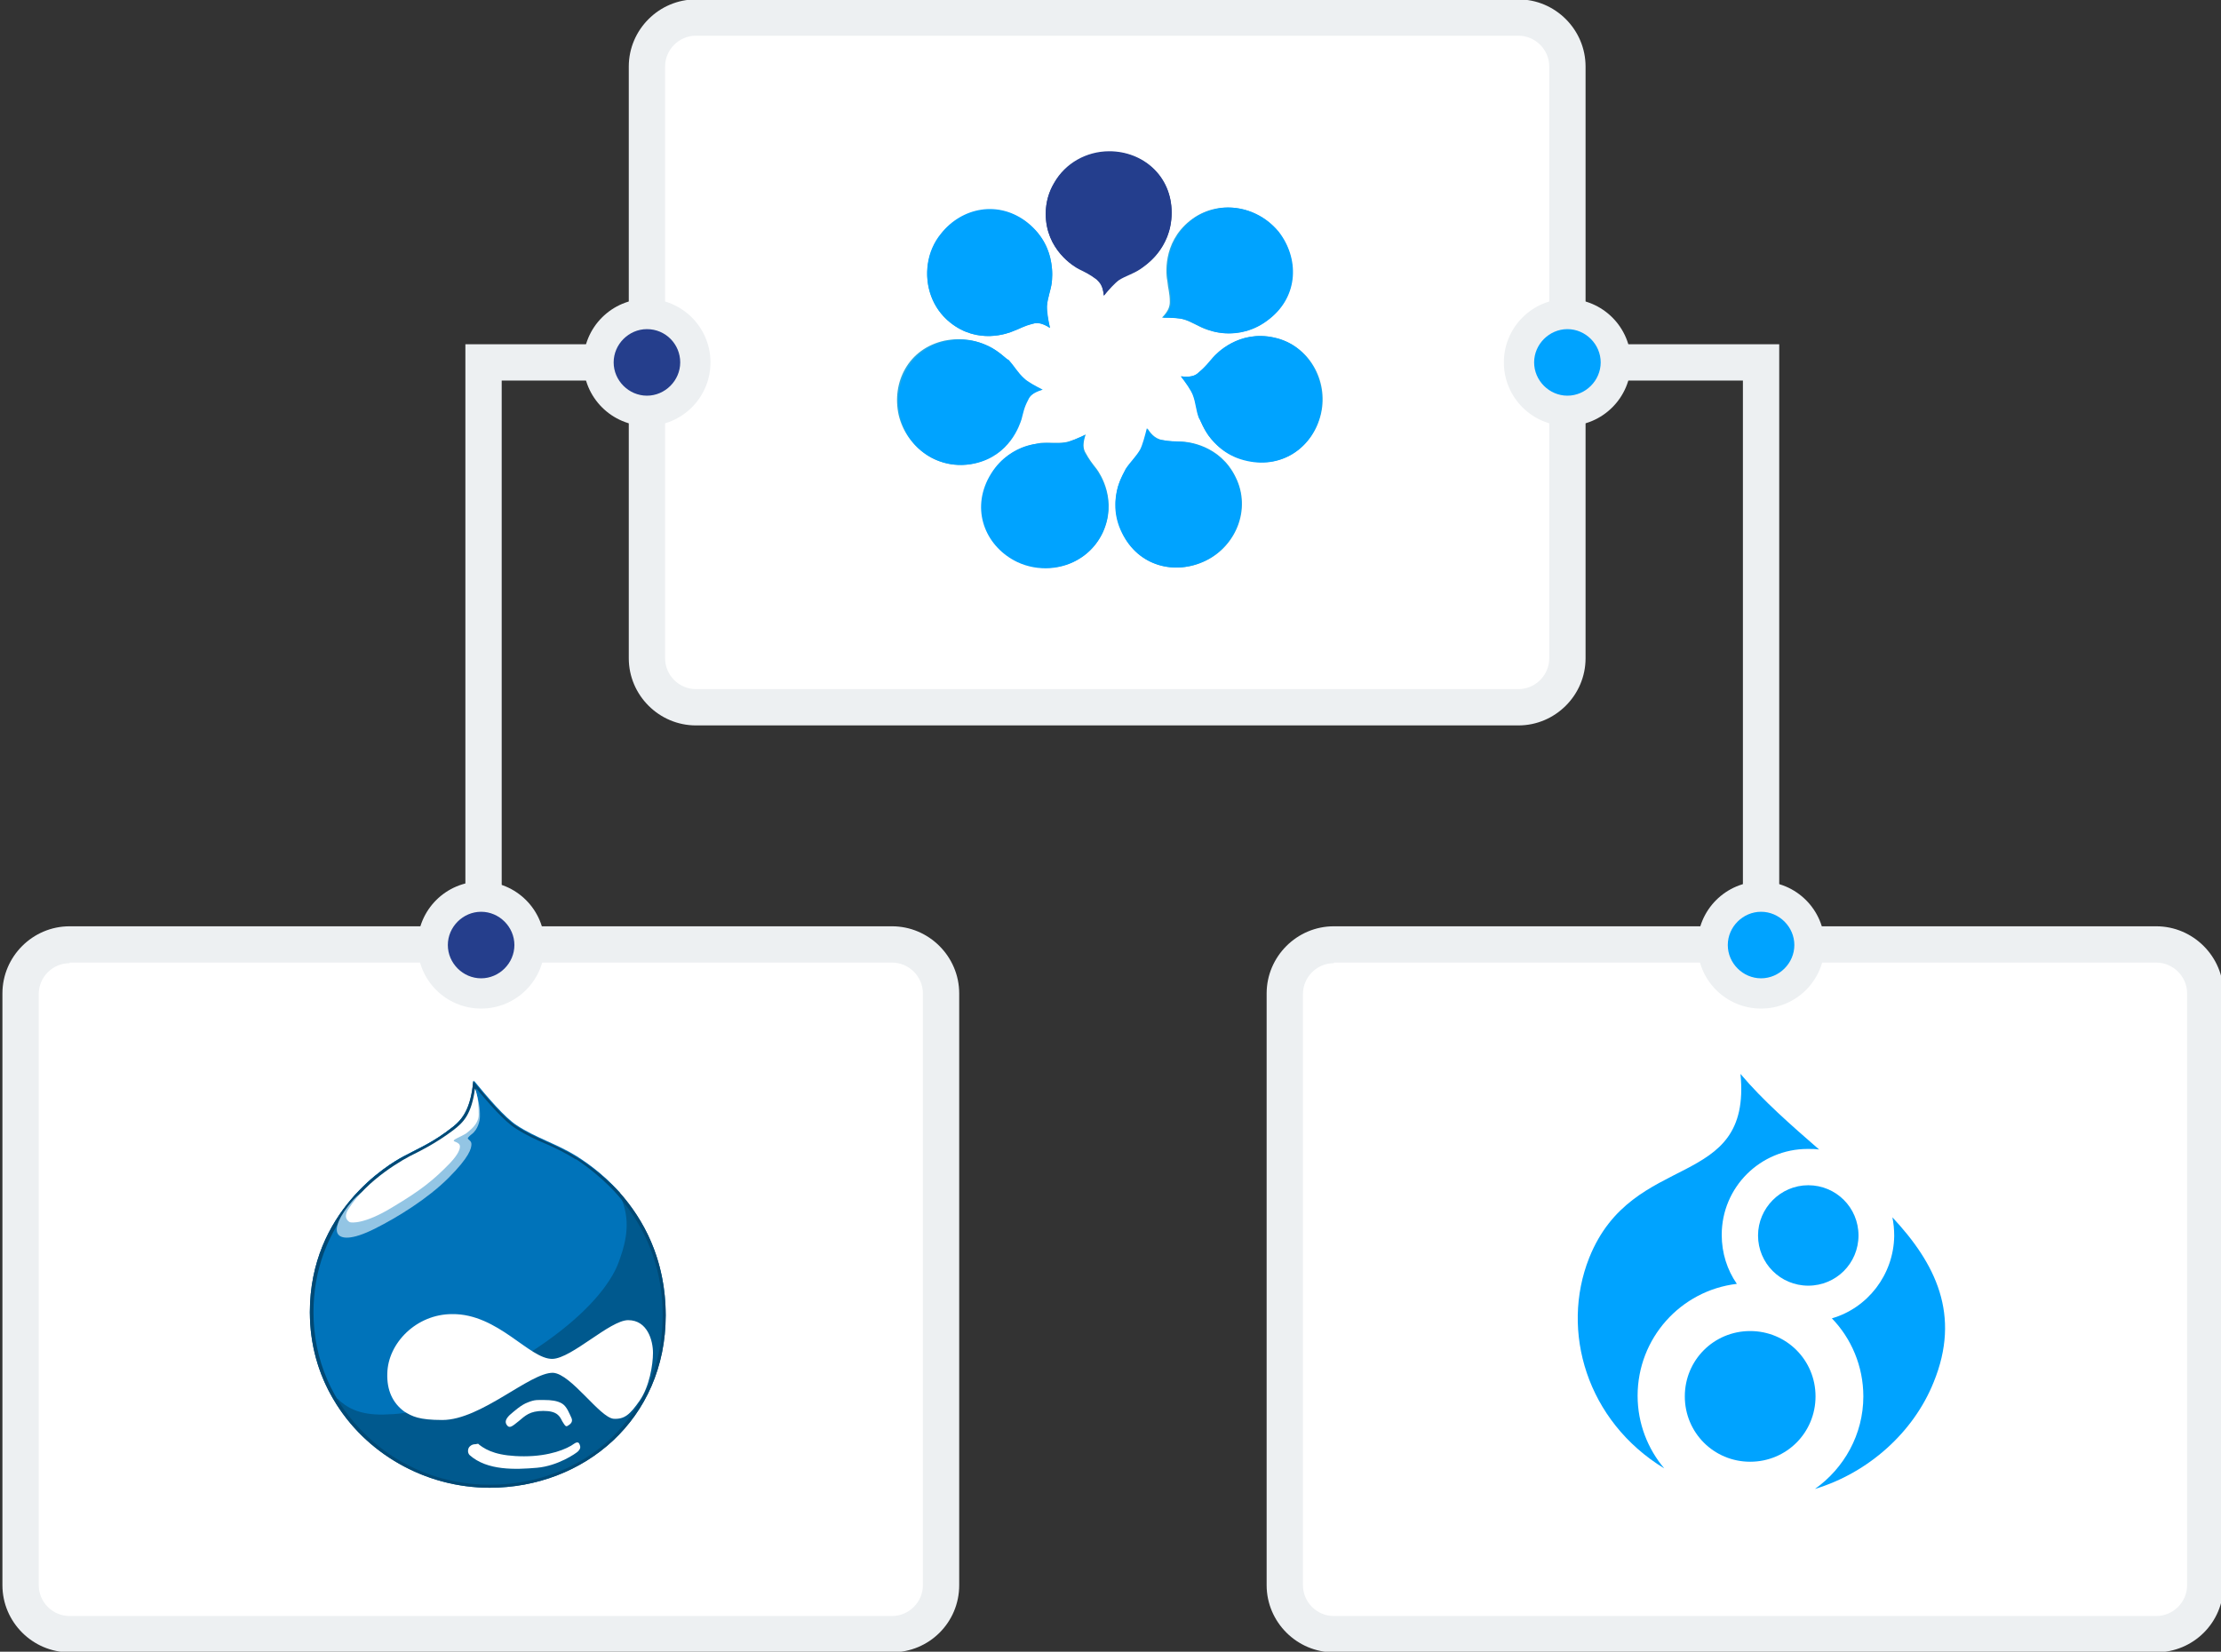
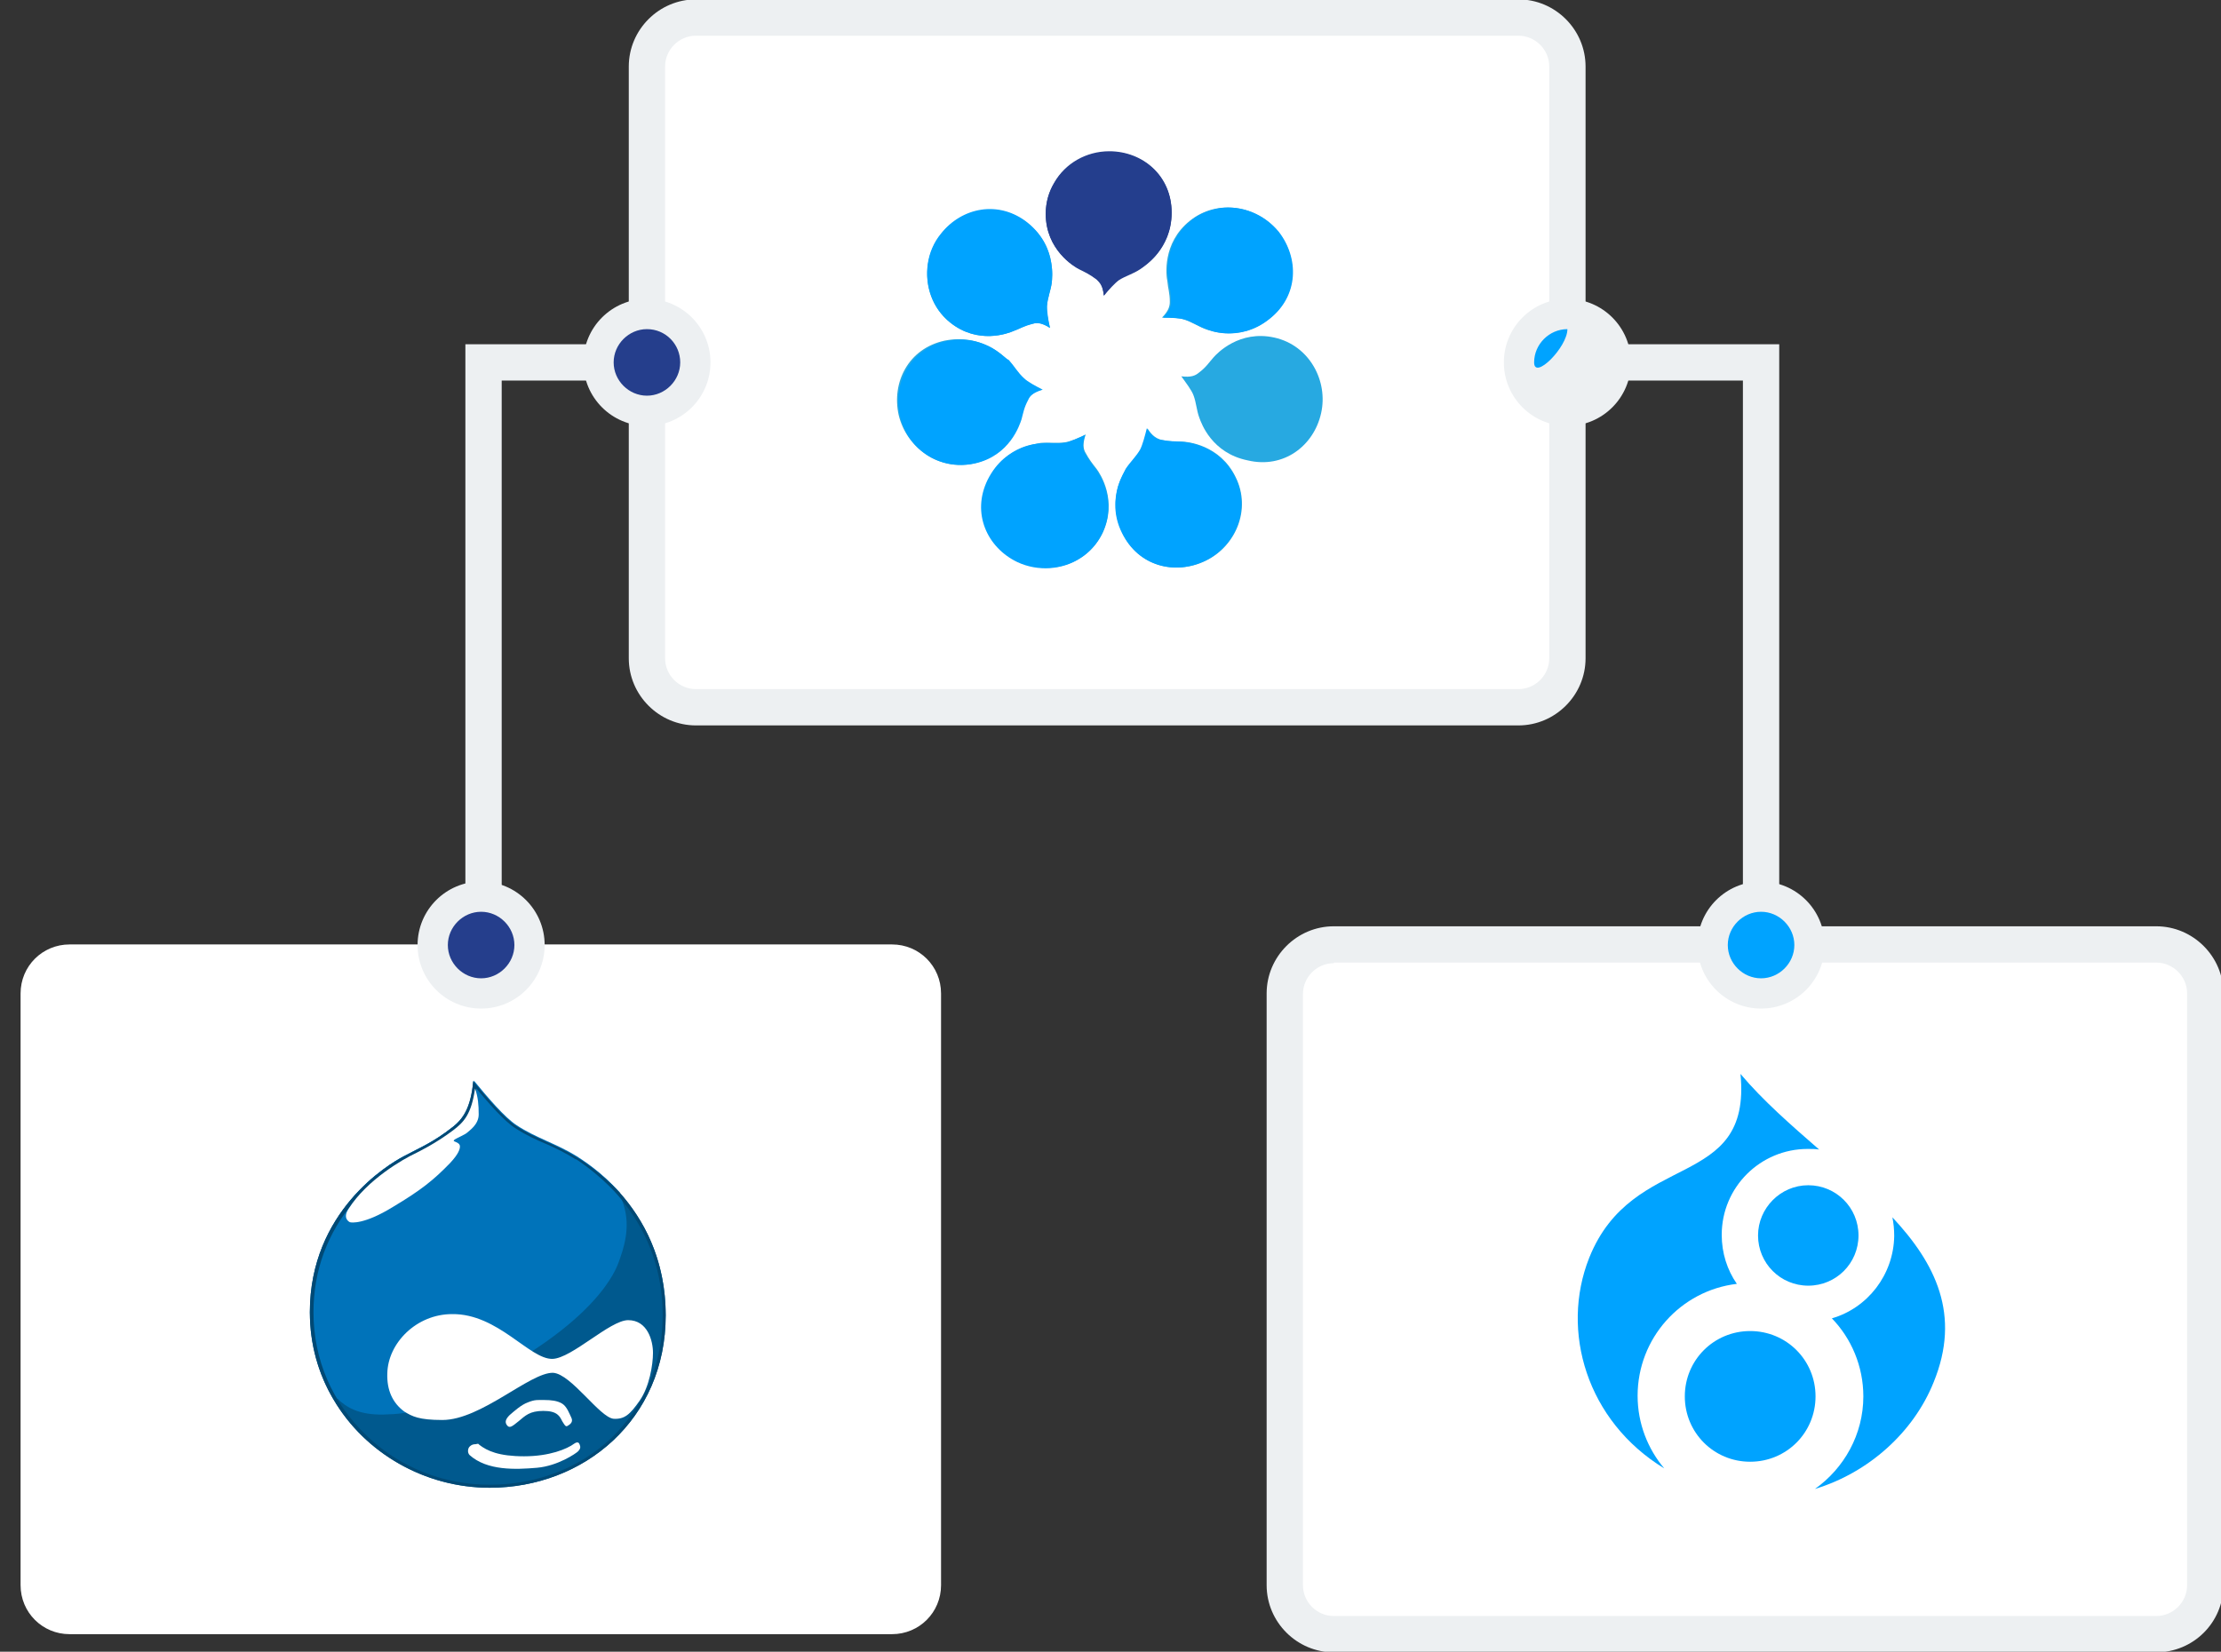
<svg xmlns="http://www.w3.org/2000/svg" version="1.1" id="Layer_1" x="0px" y="0px" viewBox="0 0 367 273" style="enable-background:new 0 0 367 273;" xml:space="preserve">
  <rect x="0" y="0" width="367" height="273" fill="#333333" stroke="none" />
  <style type="text/css">
	.st0{fill:#EDF0F2;}
	.st1{fill:#FFFFFF;}
	.st2{fill:#00A3FF;}
	.st3{fill:#253E8C;}
	.st4{fill:#243E8D;}
	.st5{fill:#27A9E1;}
	.st6{fill:#00598E;}
	.st7{fill:#0073BA;}
	.st8{fill:#004975;}
	.st9{fill:#93C5E4;}
	.st10{fill:none;}
</style>
  <g>
    <polygon class="st0" points="294,156.2 288,156.2 288,62.9 259,62.9 259,56.9 294,56.9  " />
  </g>
  <g>
    <polygon class="st0" points="82.9,156.2 76.9,156.2 76.9,56.9 111.9,56.9 111.9,62.9 82.9,62.9  " />
  </g>
  <g>
    <path class="st1" d="M356.3,270.1H220.4c-4.5,0-8.1-3.6-8.1-8.1v-97.8c0-4.5,3.6-8.1,8.1-8.1h135.9c4.5,0,8.1,3.6,8.1,8.1V262   C364.4,266.5,360.7,270.1,356.3,270.1z" />
    <path class="st0" d="M356.3,273.1H220.4c-6.1,0-11.1-5-11.1-11.1v-97.8c0-6.1,5-11.1,11.1-11.1h135.9c6.1,0,11.1,5,11.1,11.1V262   C367.4,268.2,362.4,273.1,356.3,273.1z M220.4,159.2c-2.8,0-5.1,2.3-5.1,5.1V262c0,2.8,2.3,5.1,5.1,5.1h135.9   c2.8,0,5.1-2.3,5.1-5.1v-97.8c0-2.8-2.3-5.1-5.1-5.1H220.4z" />
  </g>
  <g>
    <path class="st1" d="M147.4,270.1H11.5c-4.5,0-8.1-3.6-8.1-8.1v-97.8c0-4.5,3.6-8.1,8.1-8.1h135.9c4.5,0,8.1,3.6,8.1,8.1V262   C155.5,266.5,151.9,270.1,147.4,270.1z" />
-     <path class="st0" d="M147.4,273.1H11.5c-6.1,0-11.1-5-11.1-11.1v-97.8c0-6.1,5-11.1,11.1-11.1h135.9c6.1,0,11.1,5,11.1,11.1V262   C158.5,268.2,153.5,273.1,147.4,273.1z M11.5,159.2c-2.8,0-5.1,2.3-5.1,5.1V262c0,2.8,2.3,5.1,5.1,5.1h135.9c2.8,0,5.1-2.3,5.1-5.1   v-97.8c0-2.8-2.3-5.1-5.1-5.1H11.5z" />
  </g>
  <g>
    <path class="st1" d="M250.9,116.9H115c-4.5,0-8.1-3.6-8.1-8.1V11c0-4.5,3.6-8.1,8.1-8.1h135.9c4.5,0,8.1,3.6,8.1,8.1v97.8   C259,113.2,255.3,116.9,250.9,116.9z" />
    <path class="st0" d="M250.9,119.9H115c-6.1,0-11.1-5-11.1-11.1V11c0-6.1,5-11.1,11.1-11.1h135.9c6.1,0,11.1,5,11.1,11.1v97.8   C262,114.9,257,119.9,250.9,119.9z M115,5.9c-2.8,0-5.1,2.3-5.1,5.1v97.8c0,2.8,2.3,5.1,5.1,5.1h135.9c2.8,0,5.1-2.3,5.1-5.1V11   c0-2.8-2.3-5.1-5.1-5.1H115z" />
  </g>
  <g>
    <circle class="st2" cx="291" cy="156.2" r="8" />
    <path class="st0" d="M291,166.7c-5.8,0-10.5-4.7-10.5-10.5s4.7-10.5,10.5-10.5s10.5,4.7,10.5,10.5S296.8,166.7,291,166.7z    M291,150.7c-3,0-5.5,2.5-5.5,5.5s2.5,5.5,5.5,5.5s5.5-2.5,5.5-5.5S294,150.7,291,150.7z" />
  </g>
  <g>
    <circle class="st2" cx="259" cy="59.9" r="8" />
-     <path class="st0" d="M259,70.4c-5.8,0-10.5-4.7-10.5-10.5s4.7-10.5,10.5-10.5s10.5,4.7,10.5,10.5S264.8,70.4,259,70.4z M259,54.4   c-3,0-5.5,2.5-5.5,5.5s2.5,5.5,5.5,5.5s5.5-2.5,5.5-5.5S262,54.4,259,54.4z" />
+     <path class="st0" d="M259,70.4c-5.8,0-10.5-4.7-10.5-10.5s4.7-10.5,10.5-10.5s10.5,4.7,10.5,10.5S264.8,70.4,259,70.4z M259,54.4   c-3,0-5.5,2.5-5.5,5.5s5.5-2.5,5.5-5.5S262,54.4,259,54.4z" />
  </g>
  <g>
    <circle class="st3" cx="79.5" cy="156.2" r="8" />
    <path class="st0" d="M79.5,166.7c-5.8,0-10.5-4.7-10.5-10.5s4.7-10.5,10.5-10.5S90,150.4,90,156.2S85.3,166.7,79.5,166.7z    M79.5,150.7c-3,0-5.5,2.5-5.5,5.5s2.5,5.5,5.5,5.5s5.5-2.5,5.5-5.5S82.5,150.7,79.5,150.7z" />
  </g>
  <g>
    <circle class="st3" cx="106.9" cy="59.9" r="8" />
    <path class="st0" d="M106.9,70.4c-5.8,0-10.5-4.7-10.5-10.5s4.7-10.5,10.5-10.5s10.5,4.7,10.5,10.5S112.7,70.4,106.9,70.4z    M106.9,54.4c-3,0-5.5,2.5-5.5,5.5s2.5,5.5,5.5,5.5s5.5-2.5,5.5-5.5S110,54.4,106.9,54.4z" />
  </g>
  <g>
    <g>
      <path class="st4" d="M188.4,44.5c-1.2,0.8-2.4,1.1-3.5,1.8c-0.7,0.5-1.7,1.6-2.5,2.6c-0.1-1.6-0.7-2.2-1.2-2.7    c-1.2-0.9-1.9-1.2-2.9-1.7c-0.8-0.4-5.5-3.2-5.5-9.1s5-10.3,10.5-10.3s10.3,4,10.3,10.1C193.6,41.2,189.1,44,188.4,44.5z" />
      <path class="st4" d="M190.9,42.3c1.3-1.5,2.7-3.9,2.7-7.2c0-6.1-4.8-10.1-10.3-10.1c-3.8,0-7.3,2-9.1,5.2    c-0.9,1.5-1.4,3.2-1.4,5.1c0,5.9,4.6,8.7,5.5,9.1c1,0.5,1.7,0.8,2.9,1.7c0.6,0.4,1,1.1,1.2,2.7c0.8-1,1.8-2.1,2.5-2.6    c1.2-0.8,2.3-1.1,3.5-1.8C188.7,44.2,189.8,43.5,190.9,42.3z" />
    </g>
    <g>
      <path class="st5" d="M173.8,46.7c-0.2,1.4-0.7,2.5-0.8,3.9c-0.1,0.9,0.2,2.4,0.5,3.6c-1.3-0.9-2.1-0.9-2.8-0.7    c-1.5,0.3-2.1,0.8-3.2,1.2c-0.9,0.4-5.9,2.3-10.5-1.4c-4.6-3.7-4.9-10.3-1.5-14.6c3.5-4.3,9.6-5.6,14.3-1.8    C174.5,40.6,173.9,45.9,173.8,46.7z" />
      <path class="st2" d="M173.7,43.4c-0.3-2-1.3-4.5-3.9-6.6c-4.8-3.8-10.9-2.5-14.3,1.8c-2.4,2.9-2.9,6.9-1.6,10.4    c0.6,1.6,1.6,3.1,3.1,4.3c4.6,3.7,9.6,1.8,10.5,1.4c1.1-0.4,1.7-0.8,3.2-1.2c0.7-0.2,1.5-0.1,2.8,0.7c-0.3-1.3-0.5-2.8-0.5-3.6    c0.1-1.4,0.6-2.5,0.8-3.9C173.8,46.3,174,45.1,173.7,43.4z" />
    </g>
    <g>
      <path class="st5" d="M166.5,59.5c1,1,1.6,2.1,2.5,3c0.6,0.6,2,1.3,3.1,1.9c-1.5,0.5-2,1.1-2.4,1.7c-0.6,1.3-0.7,2.1-1.1,3.2    c-0.3,0.9-1.9,6-7.7,7.3s-11.1-2.6-12.4-8c-1.2-5.4,1.6-11,7.6-12.3C162.2,55.1,165.9,58.9,166.5,59.5z" />
      <path class="st2" d="M163.9,57.5c-1.8-1-4.4-1.8-7.6-1.1c-5.9,1.3-8.8,6.9-7.6,12.3c0.8,3.7,3.6,6.7,7.1,7.7    c1.6,0.5,3.5,0.6,5.3,0.2c5.8-1.3,7.4-6.4,7.7-7.3c0.3-1.1,0.4-1.9,1.1-3.2c0.3-0.7,0.8-1.2,2.4-1.7c-1.2-0.6-2.5-1.3-3.1-1.9    c-1-0.9-1.6-2-2.5-3C166.2,59.3,165.3,58.3,163.9,57.5z" />
    </g>
    <g>
      <path class="st5" d="M172,73.2c1.4-0.1,2.6,0.1,4-0.1c0.8-0.1,2.3-0.7,3.4-1.3c-0.5,1.5-0.4,2.3-0.1,2.9c0.7,1.3,1.2,1.9,1.9,2.8    c0.6,0.8,3.5,5.2,1,10.6c-2.6,5.3-8.9,7.1-13.9,4.7c-5-2.4-7.6-8.1-4.9-13.6C165.9,73.9,171.1,73.4,172,73.2z" />
      <path class="st2" d="M168.8,74c-1.9,0.8-4.1,2.3-5.6,5.3c-2.7,5.5-0.1,11.2,4.9,13.6c3.4,1.6,7.5,1.3,10.5-0.7    c1.4-0.9,2.7-2.3,3.5-4c2.6-5.3-0.4-9.8-1-10.6c-0.7-0.9-1.2-1.5-1.9-2.8c-0.3-0.7-0.4-1.5,0.1-2.9c-1.2,0.5-2.6,1.2-3.4,1.3    c-1.3,0.2-2.5-0.1-4,0.1C171.6,73.3,170.3,73.4,168.8,74z" />
    </g>
    <g>
      <path class="st5" d="M186.1,77.5c0.8-1.2,1.7-2,2.4-3.2c0.4-0.7,0.8-2.2,1.1-3.5c0.8,1.3,1.6,1.7,2.3,1.9c1.5,0.3,2.2,0.3,3.4,0.3    c0.9,0,6.3,0.5,8.9,5.9c2.6,5.3,0,11.4-5,13.8c-5,2.4-11.1,0.9-13.7-4.6C182.8,82.7,185.6,78.2,186.1,77.5z" />
      <path class="st2" d="M184.7,80.5c-0.5,1.9-0.8,4.6,0.7,7.6c2.7,5.5,8.7,7,13.7,4.6c3.4-1.6,5.7-5,6-8.6c0.1-1.7-0.1-3.5-1-5.2    c-2.6-5.3-7.9-5.8-8.9-5.9c-1.2-0.1-1.9,0-3.4-0.3c-0.7-0.1-1.4-0.5-2.3-1.9c-0.3,1.2-0.7,2.7-1.1,3.5c-0.7,1.2-1.6,2-2.4,3.2    C185.9,77.8,185.2,78.9,184.7,80.5z" />
    </g>
    <g>
      <path class="st5" d="M198.2,69.1c-0.5-1.3-0.5-2.5-1-3.8c-0.3-0.8-1.2-2-2-3.1c1.6,0.2,2.3-0.1,2.9-0.6c1.2-0.9,1.6-1.6,2.4-2.5    c0.6-0.7,4.3-4.6,10.1-3.3s8.9,7.2,7.7,12.5c-1.2,5.4-6.2,9.2-12.1,7.8C200.2,74.9,198.5,69.9,198.2,69.1z" />
-       <path class="st2" d="M199.7,72c1.2,1.6,3.1,3.5,6.4,4.2c5.9,1.3,10.9-2.4,12.1-7.8c0.8-3.7-0.4-7.6-3-10.1    c-1.2-1.2-2.8-2.1-4.7-2.5c-5.8-1.3-9.5,2.6-10.1,3.3c-0.8,0.9-1.2,1.5-2.4,2.5c-0.5,0.5-1.3,0.8-2.9,0.6c0.8,1,1.7,2.3,2,3.1    c0.5,1.3,0.5,2.5,1,3.8C198.4,69.5,198.8,70.7,199.7,72z" />
    </g>
    <g>
      <path class="st5" d="M199.2,54.4c-1.3-0.5-2.3-1.2-3.6-1.6c-0.8-0.3-2.3-0.3-3.6-0.3c1.1-1.1,1.3-1.9,1.3-2.6    c0-1.5-0.3-2.2-0.4-3.4c-0.2-0.9-0.9-6.3,3.7-10c4.6-3.7,11.2-2.5,14.6,1.8s3.3,10.6-1.5,14.4C205,56.5,200,54.7,199.2,54.4z" />
      <path class="st2" d="M202.5,55.1c2,0.1,4.7-0.3,7.3-2.4c4.8-3.8,4.9-10,1.5-14.4c-2.4-2.9-6.1-4.4-9.7-3.9    c-1.7,0.3-3.4,0.9-4.8,2.1c-4.6,3.7-3.9,9-3.7,10c0.2,1.1,0.4,1.9,0.4,3.4c0,0.7-0.2,1.5-1.3,2.6c1.3,0,2.8,0.1,3.6,0.3    c1.3,0.4,2.3,1.2,3.6,1.6C199.6,54.5,200.8,55,202.5,55.1z" />
    </g>
  </g>
  <g>
    <path class="st6" d="M95.2,191.2c-3.4-2.1-6.7-3-9.9-5.1c-2-1.4-4.8-4.6-7.1-7.4c-0.4,4.5-1.8,6.3-3.4,7.6   c-3.3,2.6-5.4,3.4-8.2,4.9c-2.4,1.2-15.4,9-15.4,25.7s14.1,29,29.7,29s29.1-11.3,29.1-28.5S97.3,192.5,95.2,191.2z" />
    <path class="st1" d="M90,231.4c1,0,2.1,0.1,2.9,0.6c0.8,0.5,1.2,1.7,1.5,2.3c0.3,0.6,0,1-0.5,1.3c-0.4,0.3-0.5,0.1-1-0.7   c-0.4-0.8-0.8-1.7-3.1-1.7c-2.3,0-3,0.8-4.1,1.7s-1.5,1.2-1.9,0.7c-0.4-0.5-0.3-1,0.4-1.7c0.7-0.6,1.9-1.7,3-2.1   C88.4,231.3,88.9,231.4,90,231.4L90,231.4z" />
    <path class="st1" d="M79.2,238.8c1.3,1,3.2,1.9,7.4,1.9s7.1-1.2,8.3-2.1c0.6-0.4,0.8-0.1,0.9,0.2s0.2,0.6-0.3,1.1   c-0.3,0.3-3.3,2.4-6.8,2.7c-3.5,0.3-8.2,0.5-11.1-2.1c-0.4-0.4-0.3-1.1,0-1.4c0.3-0.3,0.6-0.4,1-0.4   C79.1,238.6,79,238.6,79.2,238.8L79.2,238.8z" />
    <path class="st7" d="M63.4,233.8c4.9-0.1,5.8-0.9,10.2-2.8c23.4-10.5,27.8-20.1,28.6-22.3s2.1-5.8,0.8-9.7   c-0.3-0.8-0.4-1.4-0.6-1.9c-3.1-3.5-6.2-5.4-7.1-6c-3.4-2.1-6.7-3-9.9-5.1c-2-1.3-4.8-4.6-7.1-7.4c-0.4,4.5-1.7,6.3-3.4,7.6   c-3.3,2.6-5.4,3.4-8.2,4.9c-2.4,1.3-15.4,9-15.4,25.7c0,5.3,1.4,10.2,3.9,14.4l0.6,0C57.1,232.5,59.2,233.9,63.4,233.8z" />
    <path class="st8" d="M95.2,191.2c-3.4-2.1-6.7-3-9.9-5.1c-2-1.3-4.8-4.6-7.1-7.4c-0.4,4.5-1.7,6.3-3.4,7.6   c-3.3,2.6-5.4,3.4-8.2,4.9c-2.4,1.3-15.4,9-15.4,25.7c0,5.3,1.4,10.2,3.9,14.4c5.2,8.9,15.1,14.6,25.8,14.6   c15.6,0,29.1-11.3,29.1-28.5c0-9.4-3.8-16-7.6-20.3C99.2,193.7,96.2,191.8,95.2,191.2z M103.1,198.8c4.2,5.3,6.4,11.6,6.4,18.6   c0,4.1-0.8,8-2.3,11.5c-1.5,3.3-3.6,6.3-6.2,8.8c-5.3,5-12.4,7.7-20.1,7.7c-3.8,0-7.5-0.7-11-2.1c-3.5-1.4-6.6-3.4-9.3-6   c-5.7-5.4-8.8-12.6-8.8-20.4c0-6.9,2.3-13.1,6.7-18.3c3.4-4,7.1-6.2,8.5-7c0.7-0.4,1.3-0.7,2-1c2-1,3.8-2,6.3-3.9   c1.4-1,2.8-2.7,3.4-6.8c2.1,2.5,4.6,5.4,6.5,6.6c1.7,1.1,3.4,1.9,5.1,2.6c1.6,0.7,3.2,1.5,4.8,2.5l0.1,0   C99.7,194.6,102.3,197.7,103.1,198.8z" />
-     <path class="st9" d="M78.5,180c0.9,2.7,0.8,4,0.8,4.6c0,0.6-0.3,2.1-1.4,2.9c-0.4,0.3-0.6,0.6-0.6,0.6c0,0.3,0.6,0.4,0.6,1   c0,0.7-0.3,2.1-3.8,5.6c-3.4,3.4-8.4,6.5-12.2,8.4c-3.8,1.9-5.6,1.7-6.1,0.8s0.2-2.9,2.6-5.6c2.4-2.6,10-6.5,10-6.5l9.5-6.6   l0.5-2.5" />
    <path class="st1" d="M78.5,179.9c-0.6,4.3-1.9,5.6-3.6,6.9c-2.9,2.2-5.8,3.6-6.4,3.9c-1.7,0.8-7.8,4.2-10.9,9.1   c-1,1.5,0,2.1,0.2,2.2c0.2,0.1,2.4,0.4,7.1-2.5c4.7-2.8,6.8-4.5,9.5-7.3c1.4-1.5,1.6-2.3,1.6-2.7c0-0.4-0.3-0.6-0.8-0.8   c-0.3-0.1-0.3-0.2,0-0.4c0.3-0.2,1.7-0.8,2-1.1c0.3-0.3,1.9-1.3,1.9-3C79.1,182.6,79,181.4,78.5,179.9L78.5,179.9z" />
    <path class="st1" d="M64,227c0.1-5,4.8-9.8,10.7-9.8c7.6-0.1,12.8,7.5,16.6,7.4c3.2-0.1,9.5-6.4,12.5-6.4c3.2,0,4.1,3.4,4.1,5.4   s-0.6,5.6-2.2,7.9s-2.5,3.1-4.3,3c-2.3-0.2-7-7.4-10-7.6c-3.8-0.1-11.9,7.8-18.3,7.8c-3.9,0-5-0.6-6.3-1.4   C64.9,231.9,63.9,229.8,64,227L64,227z" />
    <path class="st10" d="M102.9,199c1.3,4,0.1,7.5-0.8,9.7S97,220.5,73.5,231c-4.3,1.9-5.2,2.8-10.2,2.8c-4.1,0.1-6.3-1.4-7.6-2.6   l-0.6,0c5.2,8.9,15.1,14.6,25.8,14.6c15.6,0,29.1-11.3,29.1-28.5c0-9.4-3.8-16-7.6-20.3C102.5,197.6,102.7,198.3,102.9,199z" />
  </g>
  <g>
    <g>
      <path class="st2" d="M289.2,220c-6,0-10.8,4.8-10.8,10.8c0,6,4.8,10.8,10.8,10.8c6,0,10.8-4.8,10.8-10.8    C300,224.8,295.2,220,289.2,220z" />
    </g>
    <g>
      <path class="st2" d="M302.7,217.9c3.2,3.3,5.2,7.9,5.2,12.9c0,6.3-3.2,11.9-8,15.3c8.9-2.7,16.3-9.4,19.6-17.6    c4.6-11.2,0.3-19.7-6.8-27.3c0.2,1,0.3,2,0.3,3.1C312.9,210.7,308.6,216.2,302.7,217.9z" />
    </g>
    <g>
      <path class="st2" d="M290.5,204.2c0,4.6,3.7,8.3,8.3,8.3s8.3-3.7,8.3-8.3c0-4.6-3.7-8.3-8.3-8.3S290.5,199.7,290.5,204.2z" />
    </g>
    <g>
      <path class="st2" d="M275,242.7c-2.7-3.2-4.4-7.4-4.4-12c0-9.5,7.1-17.4,16.4-18.5c-1.6-2.3-2.5-5.1-2.5-8.1    c0-7.9,6.4-14.2,14.2-14.2c0.7,0,1.3,0,1.9,0.1c-4.6-4-9.3-8.1-13-12.5c1.9,19.5-17.8,12.4-25,30.4    C257.8,220,262.2,234.9,275,242.7z" />
    </g>
  </g>
</svg>